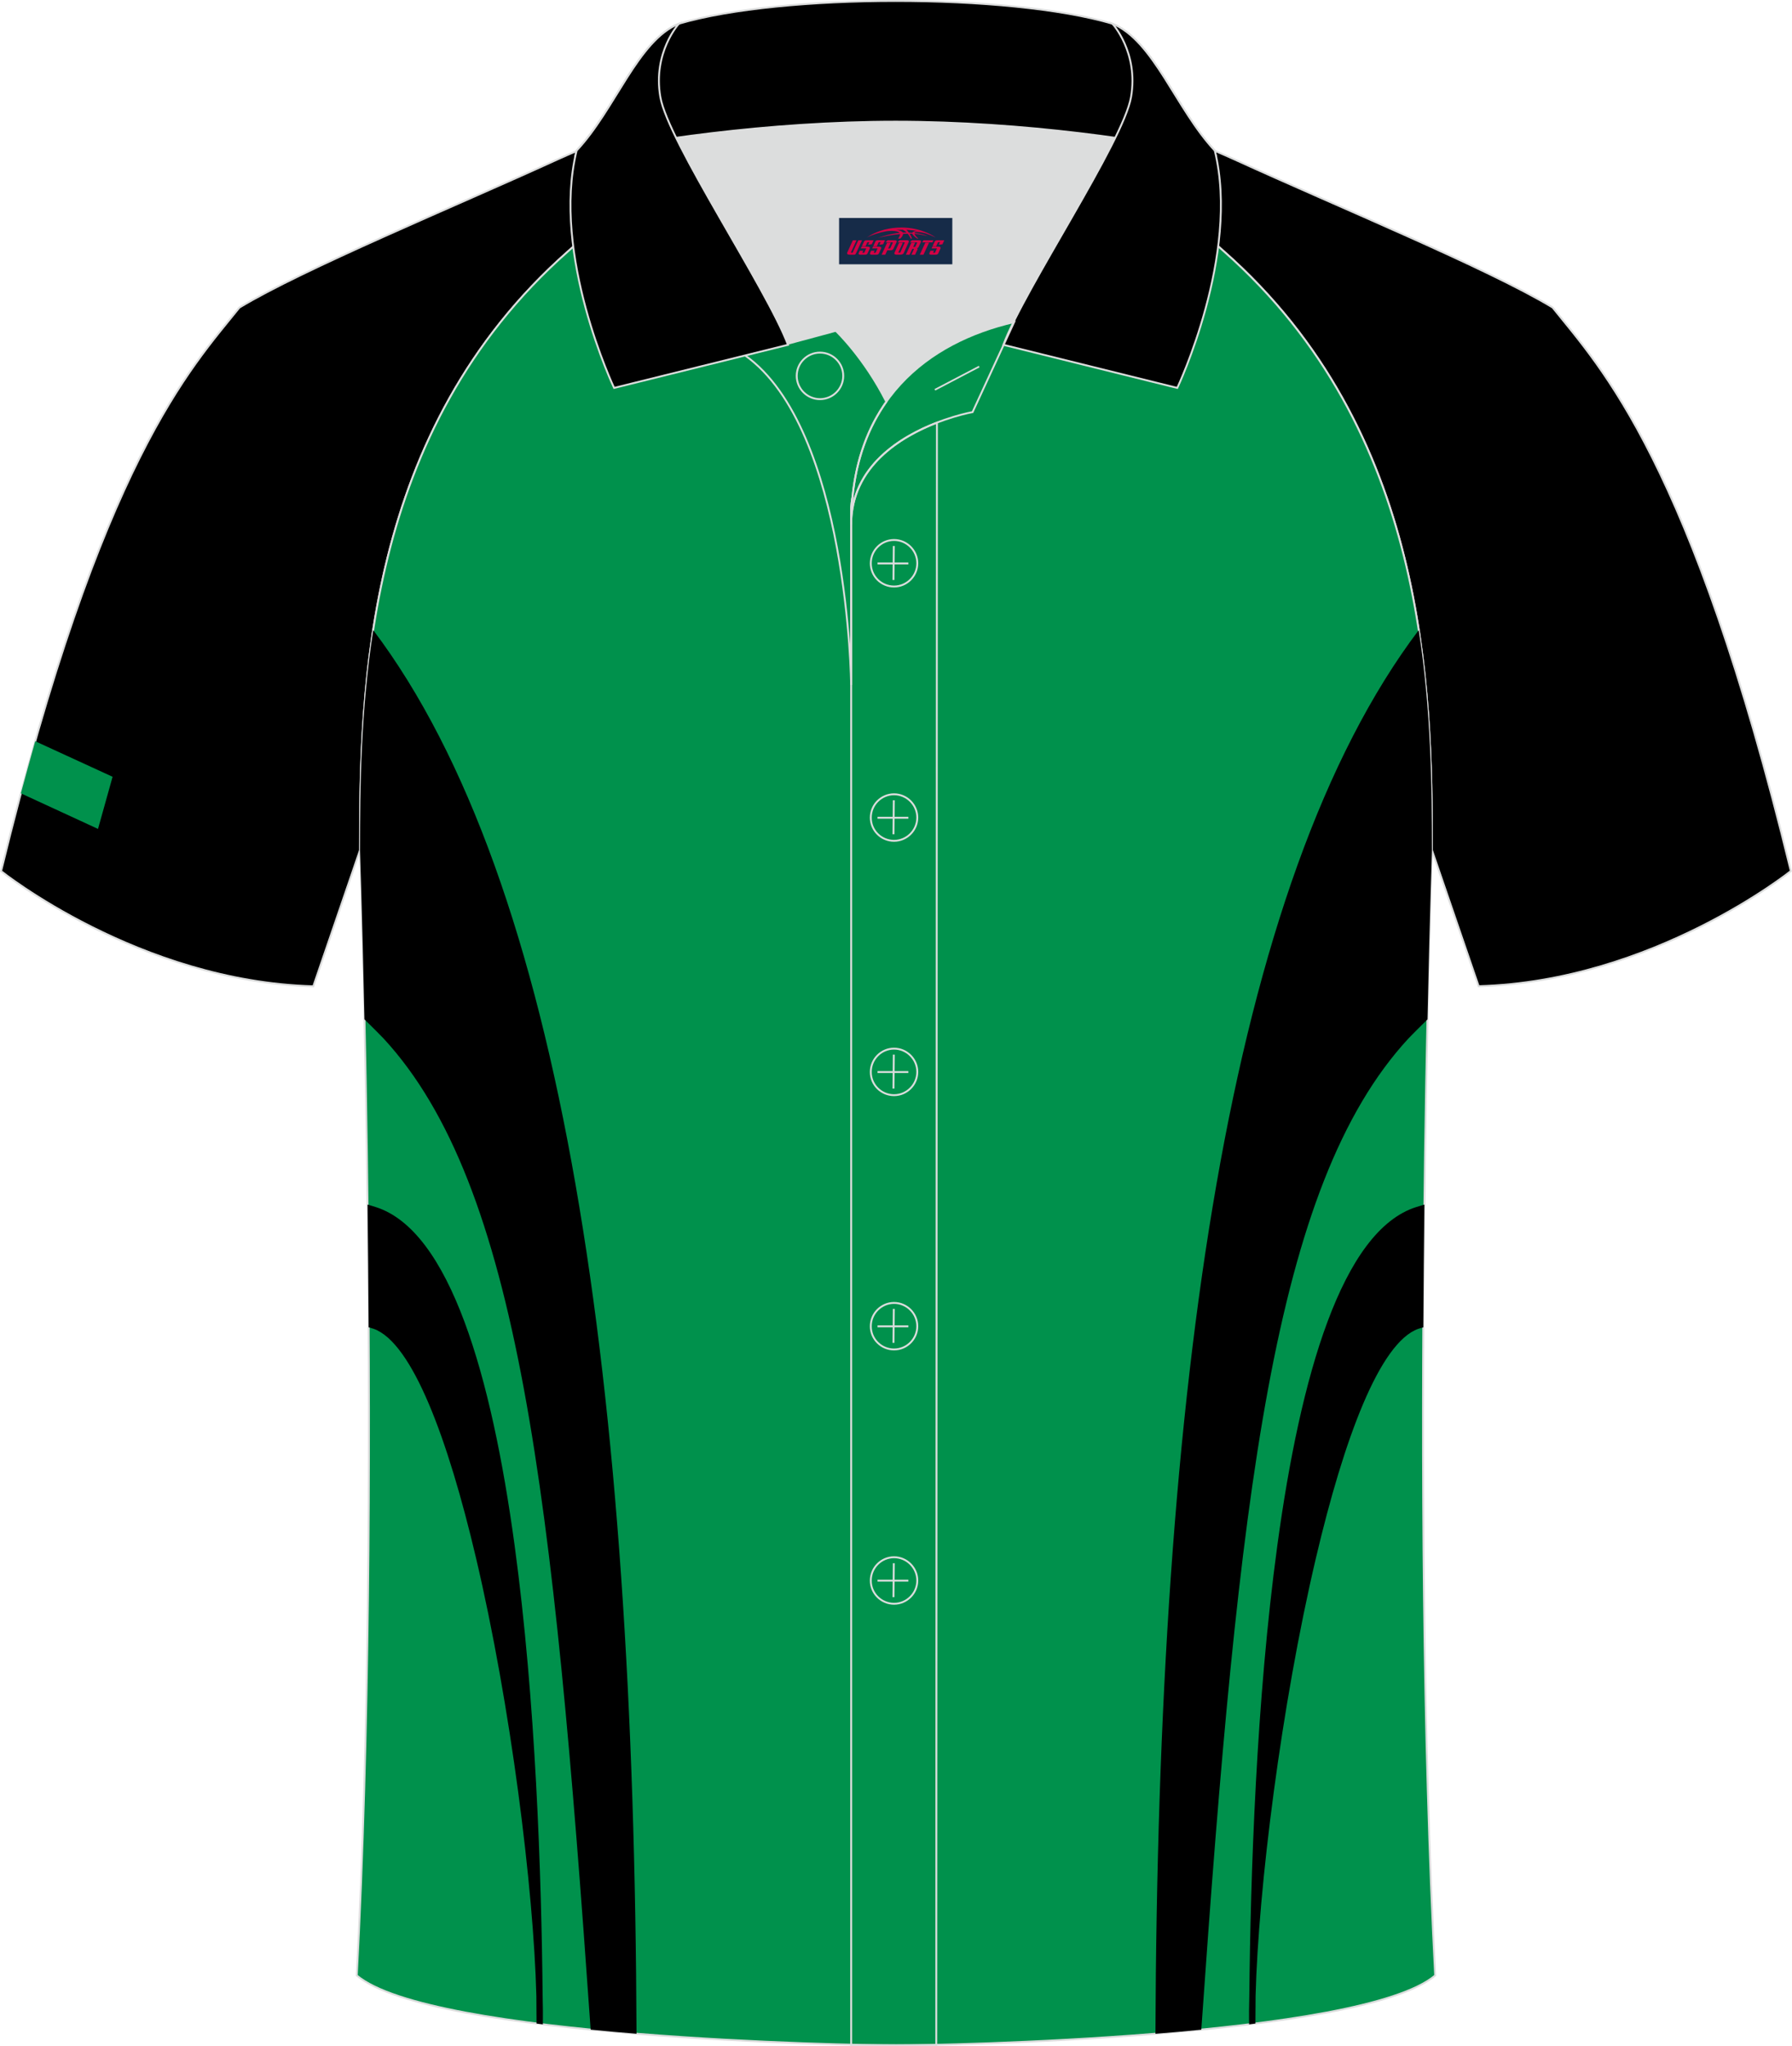
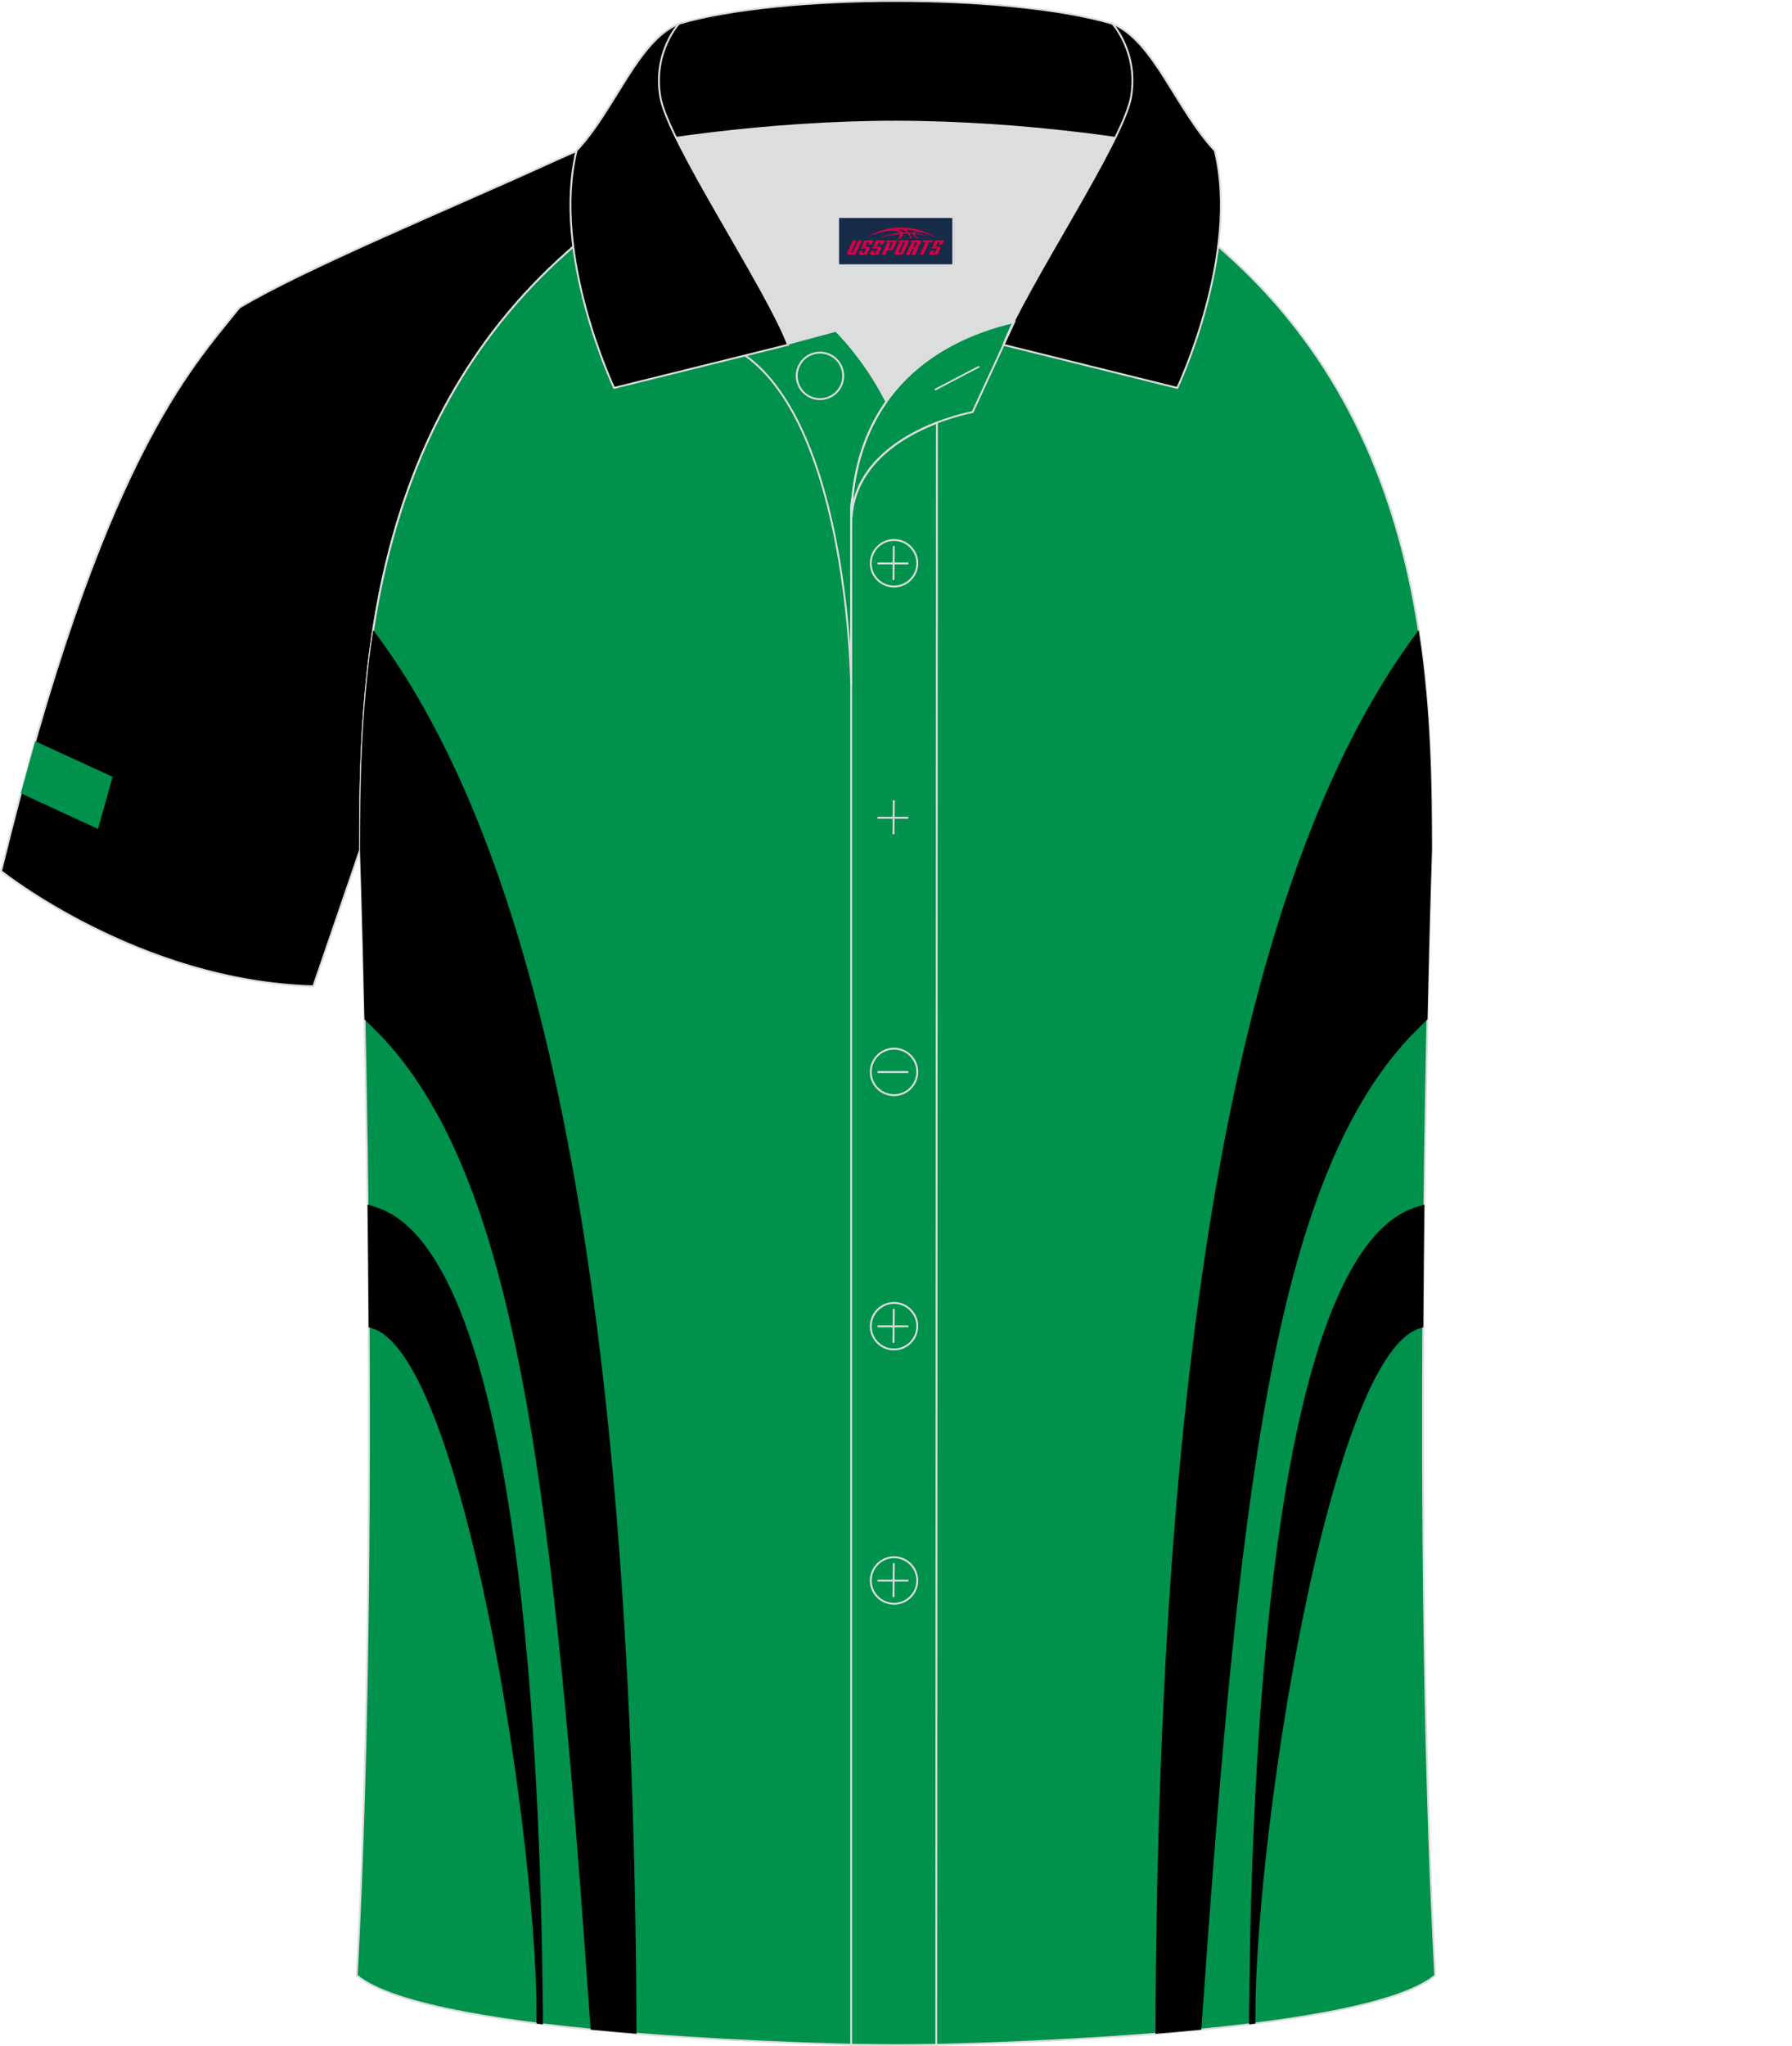
<svg xmlns="http://www.w3.org/2000/svg" version="1.1" id="图层_1" x="0px" y="0px" width="379.8px" height="433.5px" viewBox="0 0 379.83 433.57" enable-background="new 0 0 379.83 433.57" xml:space="preserve">
  <g>
-     <path fill-rule="evenodd" clip-rule="evenodd" stroke="#DCDDDD" stroke-width="0.4" stroke-miterlimit="22.903" d="   M246.69,27.88c4.32,1.37,9.2,3.29,15.06,5.94c21.94,10.02,53.68,23.07,67.35,31.33c10.24,12.8,29.35,32.41,50.5,119.4   c0,0-29.18,23.38-66.18,24.4c0,0-7.16-20.81-9.9-28.83c0-34.67-1.03-88.82-44.04-126.82c-8.02-7.35-28.68-19.87-41.86-26.3   L246.69,27.88z" />
    <path fill-rule="evenodd" clip-rule="evenodd" stroke="#DCDDDD" stroke-width="0.4" stroke-miterlimit="22.903" d="   M133.13,27.88c-4.32,1.37-9.2,3.29-15.06,5.94C96.15,43.85,64.4,56.91,50.73,65.17C40.49,77.95,21.38,97.56,0.22,184.57   c0,0,29.18,23.38,66.18,24.4c0,0,7.15-20.81,9.89-28.83c0-34.67,1.03-88.82,44.04-126.82c8.02-7.35,28.68-19.87,41.86-26.3   L133.13,27.88z" />
    <path fill-rule="evenodd" clip-rule="evenodd" fill="#00914C" d="M7.45,157.05l16.4,7.53l-3.09,11.05l-16.35-7.54   C5.44,164.27,6.45,160.59,7.45,157.05z" />
    <path fill-rule="evenodd" clip-rule="evenodd" fill="#00914C" stroke="#DCDDDD" stroke-width="0.4" stroke-miterlimit="22.903" d="   M76.31,180.13c0,0.08,4.68,137.13-0.7,238.42c15.59,13.15,104.59,14.84,114.3,14.82c9.72,0.03,98.7-1.67,114.3-14.82   c-5.37-101.32-0.7-238.4-0.7-238.42l0,0c0-34.67-1.03-88.82-44.04-126.82c-7.65-7.02-26.87-18.76-40.05-25.41l-59.02-0.01   c-13.19,6.63-32.41,18.38-40.07,25.42C77.33,91.31,76.31,145.46,76.31,180.13L76.31,180.13z" />
    <g>
      <path fill-rule="evenodd" clip-rule="evenodd" d="M79.1,133.51c40.4,53.49,55.31,160.36,55.81,297.39    c-3.24-0.26-6.49-0.55-9.72-0.87c-7.93-113.38-15.25-178.97-43.88-209.98c-0.41-0.45-2.32-2.35-4.07-4.08    c-0.47-22.03-0.94-35.81-0.94-35.84l0,0C76.31,166.79,76.47,150.58,79.1,133.51z" />
      <path fill-rule="evenodd" clip-rule="evenodd" d="M79.61,255.74c15.75,4.98,24.57,35.76,29.46,71.7    c4.47,32.79,5.69,69.89,5.94,95.43c0.06,2.16,0.07,4.19,0.05,6.04c-0.45-0.06-0.9-0.11-1.34-0.17c-0.01-1.88-0.02-3.84-0.04-5.86    c-0.59-22.79-5.42-61.5-12.79-92.78c-5.95-25.29-13.52-45.66-21.71-48.56l-1.05-0.32c-0.05-9.03-0.13-17.74-0.23-26L79.61,255.74z    " />
      <path fill-rule="evenodd" clip-rule="evenodd" d="M300.72,133.51c-40.4,53.49-55.31,160.36-55.81,297.4    c3.24-0.26,6.49-0.55,9.72-0.87c7.93-113.38,15.25-178.97,43.88-209.98c0.41-0.45,2.32-2.35,4.07-4.08    c0.47-22.05,0.94-35.83,0.94-35.84l0,0C303.51,166.79,303.36,150.58,300.72,133.51z" />
      <path fill-rule="evenodd" clip-rule="evenodd" d="M300.21,255.74c-15.75,4.98-24.57,35.76-29.46,71.7    c-4.47,32.79-5.69,69.89-5.94,95.43c-0.06,2.17-0.07,4.19-0.05,6.04c0.45-0.06,0.9-0.11,1.34-0.17c0.01-1.88,0.02-3.84,0.04-5.86    c0.59-22.79,5.42-61.5,12.79-92.78c5.95-25.29,13.52-45.66,21.71-48.56l1.05-0.32c0.05-9.03,0.13-17.74,0.23-26L300.21,255.74z" />
    </g>
    <path fill-rule="evenodd" clip-rule="evenodd" fill="#DCDDDD" d="M187.87,85.11c6.44-9.11,16.35-14.37,26.94-16.84   c5.24-10.64,16.09-27.82,21.62-39.14c-26.77-6.52-66.38-6.52-93.15,0c6.43,13.14,20,34.17,23.66,43.71l10.22-2.75   C177.15,70.09,183.15,75.76,187.87,85.11z" />
    <path fill="none" stroke="#DCDDDD" stroke-width="0.4" stroke-miterlimit="10" d="M157.89,75.28l19.26-5.19c0,0,6,5.67,10.72,15.03   c-3.78,5.35-6.37,12.04-7.18,20.26c-0.14,0.74-0.24,1.47-0.28,2.18v3.57v33.98C180.41,145.1,179.88,90.85,157.89,75.28z" />
    <path fill="none" stroke="#DCDDDD" stroke-width="0.4" stroke-miterlimit="10" d="M180.41,107.56v3.57c0-1.99,0.1-3.91,0.28-5.75   C180.54,106.12,180.45,106.85,180.41,107.56L180.41,107.56z M180.41,111.13v322.2h18.04l0.14-343.78   C190.99,92.48,180.41,98.79,180.41,111.13z" />
    <path fill-rule="evenodd" clip-rule="evenodd" stroke="#DCDDDD" stroke-width="0.4" stroke-miterlimit="10" d="M121.93,33.11   c13.39-3.26,40.91-7.33,67.91-7.33s54.52,4.07,67.91,7.33l-0.28-1.2c-8.22-8.78-12.93-23.33-21.69-26.89   C224.85,1.8,207.35,0.2,189.85,0.2c-17.51,0-35.01,1.61-45.95,4.82c-8.77,3.57-13.47,18.11-21.69,26.89L121.93,33.11z" />
    <path fill-rule="evenodd" clip-rule="evenodd" stroke="#DCDDDD" stroke-width="0.4" stroke-miterlimit="10" d="M143.9,5.02   c0,0-5.58,6.05-3.94,15.53c1.63,9.49,22.57,40.53,27.06,52.51l-36.86,9.13c0,0-13.39-28.22-7.95-50.28   C130.44,23.13,135.14,8.59,143.9,5.02z" />
    <path fill-rule="evenodd" clip-rule="evenodd" stroke="#DCDDDD" stroke-width="0.4" stroke-miterlimit="10" d="M235.79,5.02   c0,0,5.58,6.05,3.95,15.53c-1.63,9.49-22.57,40.53-27.06,52.51l36.86,9.13c0,0,13.39-28.22,7.95-50.28   C249.26,23.13,244.55,8.59,235.79,5.02z" />
    <path fill="none" stroke="#DCDDDD" stroke-width="0.4" stroke-miterlimit="10" d="M173.8,84.57c2.72,0,4.93-2.21,4.93-4.93   s-2.21-4.93-4.93-4.93c-2.72,0-4.93,2.21-4.93,4.93S171.09,84.57,173.8,84.57z" />
    <path fill="none" stroke="#DCDDDD" stroke-width="0.4" stroke-miterlimit="10" d="M214.96,68.24l-8.81,19.07   c0,0-25.75,4.58-25.75,23.82C180.41,84.95,196.68,72.44,214.96,68.24z" />
    <line fill="none" stroke="#DCDDDD" stroke-width="0.36" stroke-miterlimit="10" x1="207.55" y1="77.67" x2="198.16" y2="82.59" />
    <g>
      <g>
        <path fill="none" stroke="#DCDDDD" stroke-width="0.402" stroke-miterlimit="10" d="M189.5,124.27c2.71,0,4.93-2.22,4.93-4.93     s-2.23-4.93-4.93-4.93c-2.71,0-4.93,2.22-4.93,4.93C184.55,122.06,186.77,124.27,189.5,124.27z" />
        <line fill="none" stroke="#DCDDDD" stroke-width="0.402" stroke-miterlimit="10" x1="189.45" y1="115.68" x2="189.38" y2="122.88" />
        <line fill="none" stroke="#DCDDDD" stroke-width="0.402" stroke-miterlimit="10" x1="186" y1="119.38" x2="192.54" y2="119.38" />
      </g>
      <g>
-         <path fill="none" stroke="#DCDDDD" stroke-width="0.402" stroke-miterlimit="10" d="M189.5,178.15c2.71,0,4.93-2.22,4.93-4.93     c0-2.71-2.23-4.93-4.93-4.93c-2.71,0-4.93,2.22-4.93,4.93C184.55,175.94,186.77,178.15,189.5,178.15z" />
        <line fill="none" stroke="#DCDDDD" stroke-width="0.402" stroke-miterlimit="10" x1="189.45" y1="169.56" x2="189.38" y2="176.76" />
        <line fill="none" stroke="#DCDDDD" stroke-width="0.402" stroke-miterlimit="10" x1="186" y1="173.26" x2="192.54" y2="173.26" />
      </g>
      <g>
        <path fill="none" stroke="#DCDDDD" stroke-width="0.402" stroke-miterlimit="10" d="M189.5,232.04c2.71,0,4.93-2.22,4.93-4.93     c0-2.71-2.23-4.93-4.93-4.93c-2.71,0-4.93,2.22-4.93,4.93C184.55,229.82,186.77,232.04,189.5,232.04z" />
-         <line fill="none" stroke="#DCDDDD" stroke-width="0.402" stroke-miterlimit="10" x1="189.45" y1="223.45" x2="189.38" y2="230.64" />
        <line fill="none" stroke="#DCDDDD" stroke-width="0.402" stroke-miterlimit="10" x1="186" y1="227.14" x2="192.54" y2="227.14" />
      </g>
      <g>
        <path fill="none" stroke="#DCDDDD" stroke-width="0.402" stroke-miterlimit="10" d="M189.5,285.92c2.71,0,4.93-2.22,4.93-4.93     s-2.23-4.93-4.93-4.93c-2.71,0-4.93,2.22-4.93,4.93C184.55,283.7,186.77,285.92,189.5,285.92z" />
        <line fill="none" stroke="#DCDDDD" stroke-width="0.402" stroke-miterlimit="10" x1="189.45" y1="277.33" x2="189.38" y2="284.52" />
        <line fill="none" stroke="#DCDDDD" stroke-width="0.402" stroke-miterlimit="10" x1="186" y1="281.02" x2="192.54" y2="281.02" />
      </g>
      <g>
        <path fill="none" stroke="#DCDDDD" stroke-width="0.402" stroke-miterlimit="10" d="M189.5,339.8c2.71,0,4.93-2.22,4.93-4.93     s-2.23-4.93-4.93-4.93c-2.71,0-4.93,2.22-4.93,4.93C184.55,337.58,186.77,339.8,189.5,339.8z" />
        <line fill="none" stroke="#DCDDDD" stroke-width="0.402" stroke-miterlimit="10" x1="189.45" y1="331.21" x2="189.38" y2="338.4" />
        <line fill="none" stroke="#DCDDDD" stroke-width="0.402" stroke-miterlimit="10" x1="186" y1="334.9" x2="192.54" y2="334.9" />
      </g>
    </g>
  </g>
  <g id="tag_logo">
    <rect y="46.18" fill="#162B48" width="24" height="9.818" x="177.85" />
    <g>
      <path fill="#D30044" d="M193.81,49.37l0.005-0.011c0.131-0.311,1.085-0.262,2.351,0.071c0.715,0.24,1.44,0.54,2.193,0.9    c-0.218-0.147-0.447-0.289-0.682-0.42l0.011,0.005l-0.011-0.005c-1.478-0.845-3.218-1.418-5.1-1.62    c-1.282-0.115-1.658-0.082-2.411-0.055c-2.449,0.142-4.68,0.905-6.458,2.095c1.26-0.638,2.722-1.075,4.195-1.336    c1.467-0.18,2.476-0.033,2.771,0.344c-1.691,0.175-3.469,0.633-4.555,1.075c1.156-0.338,2.967-0.665,4.647-0.813    c0.016,0.251-0.115,0.567-0.415,0.96h0.475c0.376-0.382,0.584-0.725,0.595-1.004c0.333-0.022,0.66-0.033,0.971-0.033    C192.64,49.81,192.85,50.16,193.05,50.55h0.262c-0.125-0.344-0.295-0.687-0.518-1.036c0.207,0,0.393,0.005,0.567,0.011    c0.104,0.267,0.496,0.66,1.058,1.025h0.245c-0.442-0.365-0.753-0.753-0.835-1.004c1.047,0.065,1.696,0.224,2.885,0.513    C195.63,49.63,194.89,49.46,193.81,49.37z M191.37,49.28c-0.164-0.295-0.655-0.485-1.402-0.551    c0.464-0.033,0.922-0.055,1.364-0.055c0.311,0.147,0.589,0.344,0.84,0.589C191.91,49.26,191.64,49.27,191.37,49.28z M193.35,49.33c-0.224-0.016-0.458-0.027-0.715-0.044c-0.147-0.202-0.311-0.398-0.502-0.6c0.082,0,0.164,0.005,0.24,0.011    c0.72,0.033,1.429,0.125,2.138,0.273C193.84,48.93,193.46,49.09,193.35,49.33z" />
      <path fill="#D30044" d="M180.77,50.91L179.6,53.46C179.42,53.83,179.69,53.97,180.17,53.97l0.873,0.005    c0.115,0,0.251-0.049,0.327-0.175l1.342-2.891H181.93L180.71,53.54H180.54c-0.147,0-0.185-0.033-0.147-0.125l1.156-2.504H180.77L180.77,50.91z M182.63,52.26h1.271c0.36,0,0.584,0.125,0.442,0.425L183.87,53.72C183.77,53.94,183.5,53.97,183.27,53.97H182.35c-0.267,0-0.442-0.136-0.349-0.333l0.235-0.513h0.742L182.8,53.5C182.78,53.55,182.82,53.56,182.88,53.56h0.18    c0.082,0,0.125-0.016,0.147-0.071l0.376-0.813c0.011-0.022,0.011-0.044-0.055-0.044H182.46L182.63,52.26L182.63,52.26z M183.45,52.19h-0.78l0.475-1.025c0.098-0.218,0.338-0.256,0.578-0.256H185.17L184.78,51.75L184,51.87l0.262-0.562H183.97c-0.082,0-0.12,0.016-0.147,0.071L183.45,52.19L183.45,52.19z M185.04,52.26L184.87,52.63h1.069c0.06,0,0.06,0.016,0.049,0.044    L185.61,53.49C185.59,53.54,185.55,53.56,185.47,53.56H185.29c-0.055,0-0.104-0.011-0.082-0.06l0.175-0.376H184.64L184.41,53.64C184.31,53.83,184.49,53.97,184.76,53.97h0.916c0.24,0,0.502-0.033,0.605-0.251l0.475-1.031c0.142-0.3-0.082-0.425-0.442-0.425H185.04L185.04,52.26z M185.85,52.19l0.371-0.818c0.022-0.055,0.06-0.071,0.147-0.071h0.295L186.4,51.86l0.791-0.115l0.387-0.845H186.13c-0.24,0-0.48,0.038-0.578,0.256L185.08,52.19L185.85,52.19L185.85,52.19z M188.25,52.65h0.278c0.087,0,0.153-0.022,0.202-0.115    l0.496-1.075c0.033-0.076-0.011-0.12-0.125-0.12H187.7l0.431-0.431h1.522c0.355,0,0.485,0.153,0.393,0.355l-0.676,1.445    c-0.06,0.125-0.175,0.333-0.644,0.327l-0.649-0.005L187.64,53.97H186.86l1.178-2.558h0.785L188.25,52.65L188.25,52.65z     M190.84,53.46c-0.022,0.049-0.06,0.076-0.142,0.076h-0.191c-0.082,0-0.109-0.027-0.082-0.076l0.944-2.051h-0.785l-0.987,2.138    c-0.125,0.273,0.115,0.415,0.453,0.415h0.72c0.327,0,0.649-0.071,0.769-0.322l1.085-2.384c0.093-0.202-0.06-0.355-0.415-0.355    h-1.533l-0.431,0.431h1.38c0.115,0,0.164,0.033,0.131,0.104L190.84,53.46L190.84,53.46z M193.56,52.33h0.278    c0.087,0,0.158-0.022,0.202-0.115l0.344-0.753c0.033-0.076-0.011-0.12-0.125-0.12h-1.402l0.425-0.431h1.527    c0.355,0,0.485,0.153,0.393,0.355l-0.529,1.124c-0.044,0.093-0.147,0.18-0.393,0.18c0.224,0.011,0.256,0.158,0.175,0.327    l-0.496,1.075h-0.785l0.54-1.167c0.022-0.055-0.005-0.087-0.104-0.087h-0.235L192.79,53.97h-0.785l1.178-2.558h0.785L193.56,52.33L193.56,52.33z M196.13,51.42L194.95,53.97h0.785l1.184-2.558H196.13L196.13,51.42z M197.64,51.35l0.202-0.431h-2.1l-0.295,0.431    H197.64L197.64,51.35z M197.62,52.26h1.271c0.36,0,0.584,0.125,0.442,0.425l-0.475,1.031c-0.104,0.218-0.371,0.251-0.605,0.251    h-0.916c-0.267,0-0.442-0.136-0.349-0.333l0.235-0.513h0.742L197.79,53.5c-0.022,0.049,0.022,0.06,0.082,0.06h0.18    c0.082,0,0.125-0.016,0.147-0.071l0.376-0.813c0.011-0.022,0.011-0.044-0.049-0.044h-1.069L197.62,52.26L197.62,52.26z     M198.43,52.19H197.65l0.475-1.025c0.098-0.218,0.338-0.256,0.578-0.256h1.451l-0.387,0.845l-0.791,0.115l0.262-0.562h-0.295    c-0.082,0-0.12,0.016-0.147,0.071L198.43,52.19z" />
    </g>
  </g>
</svg>